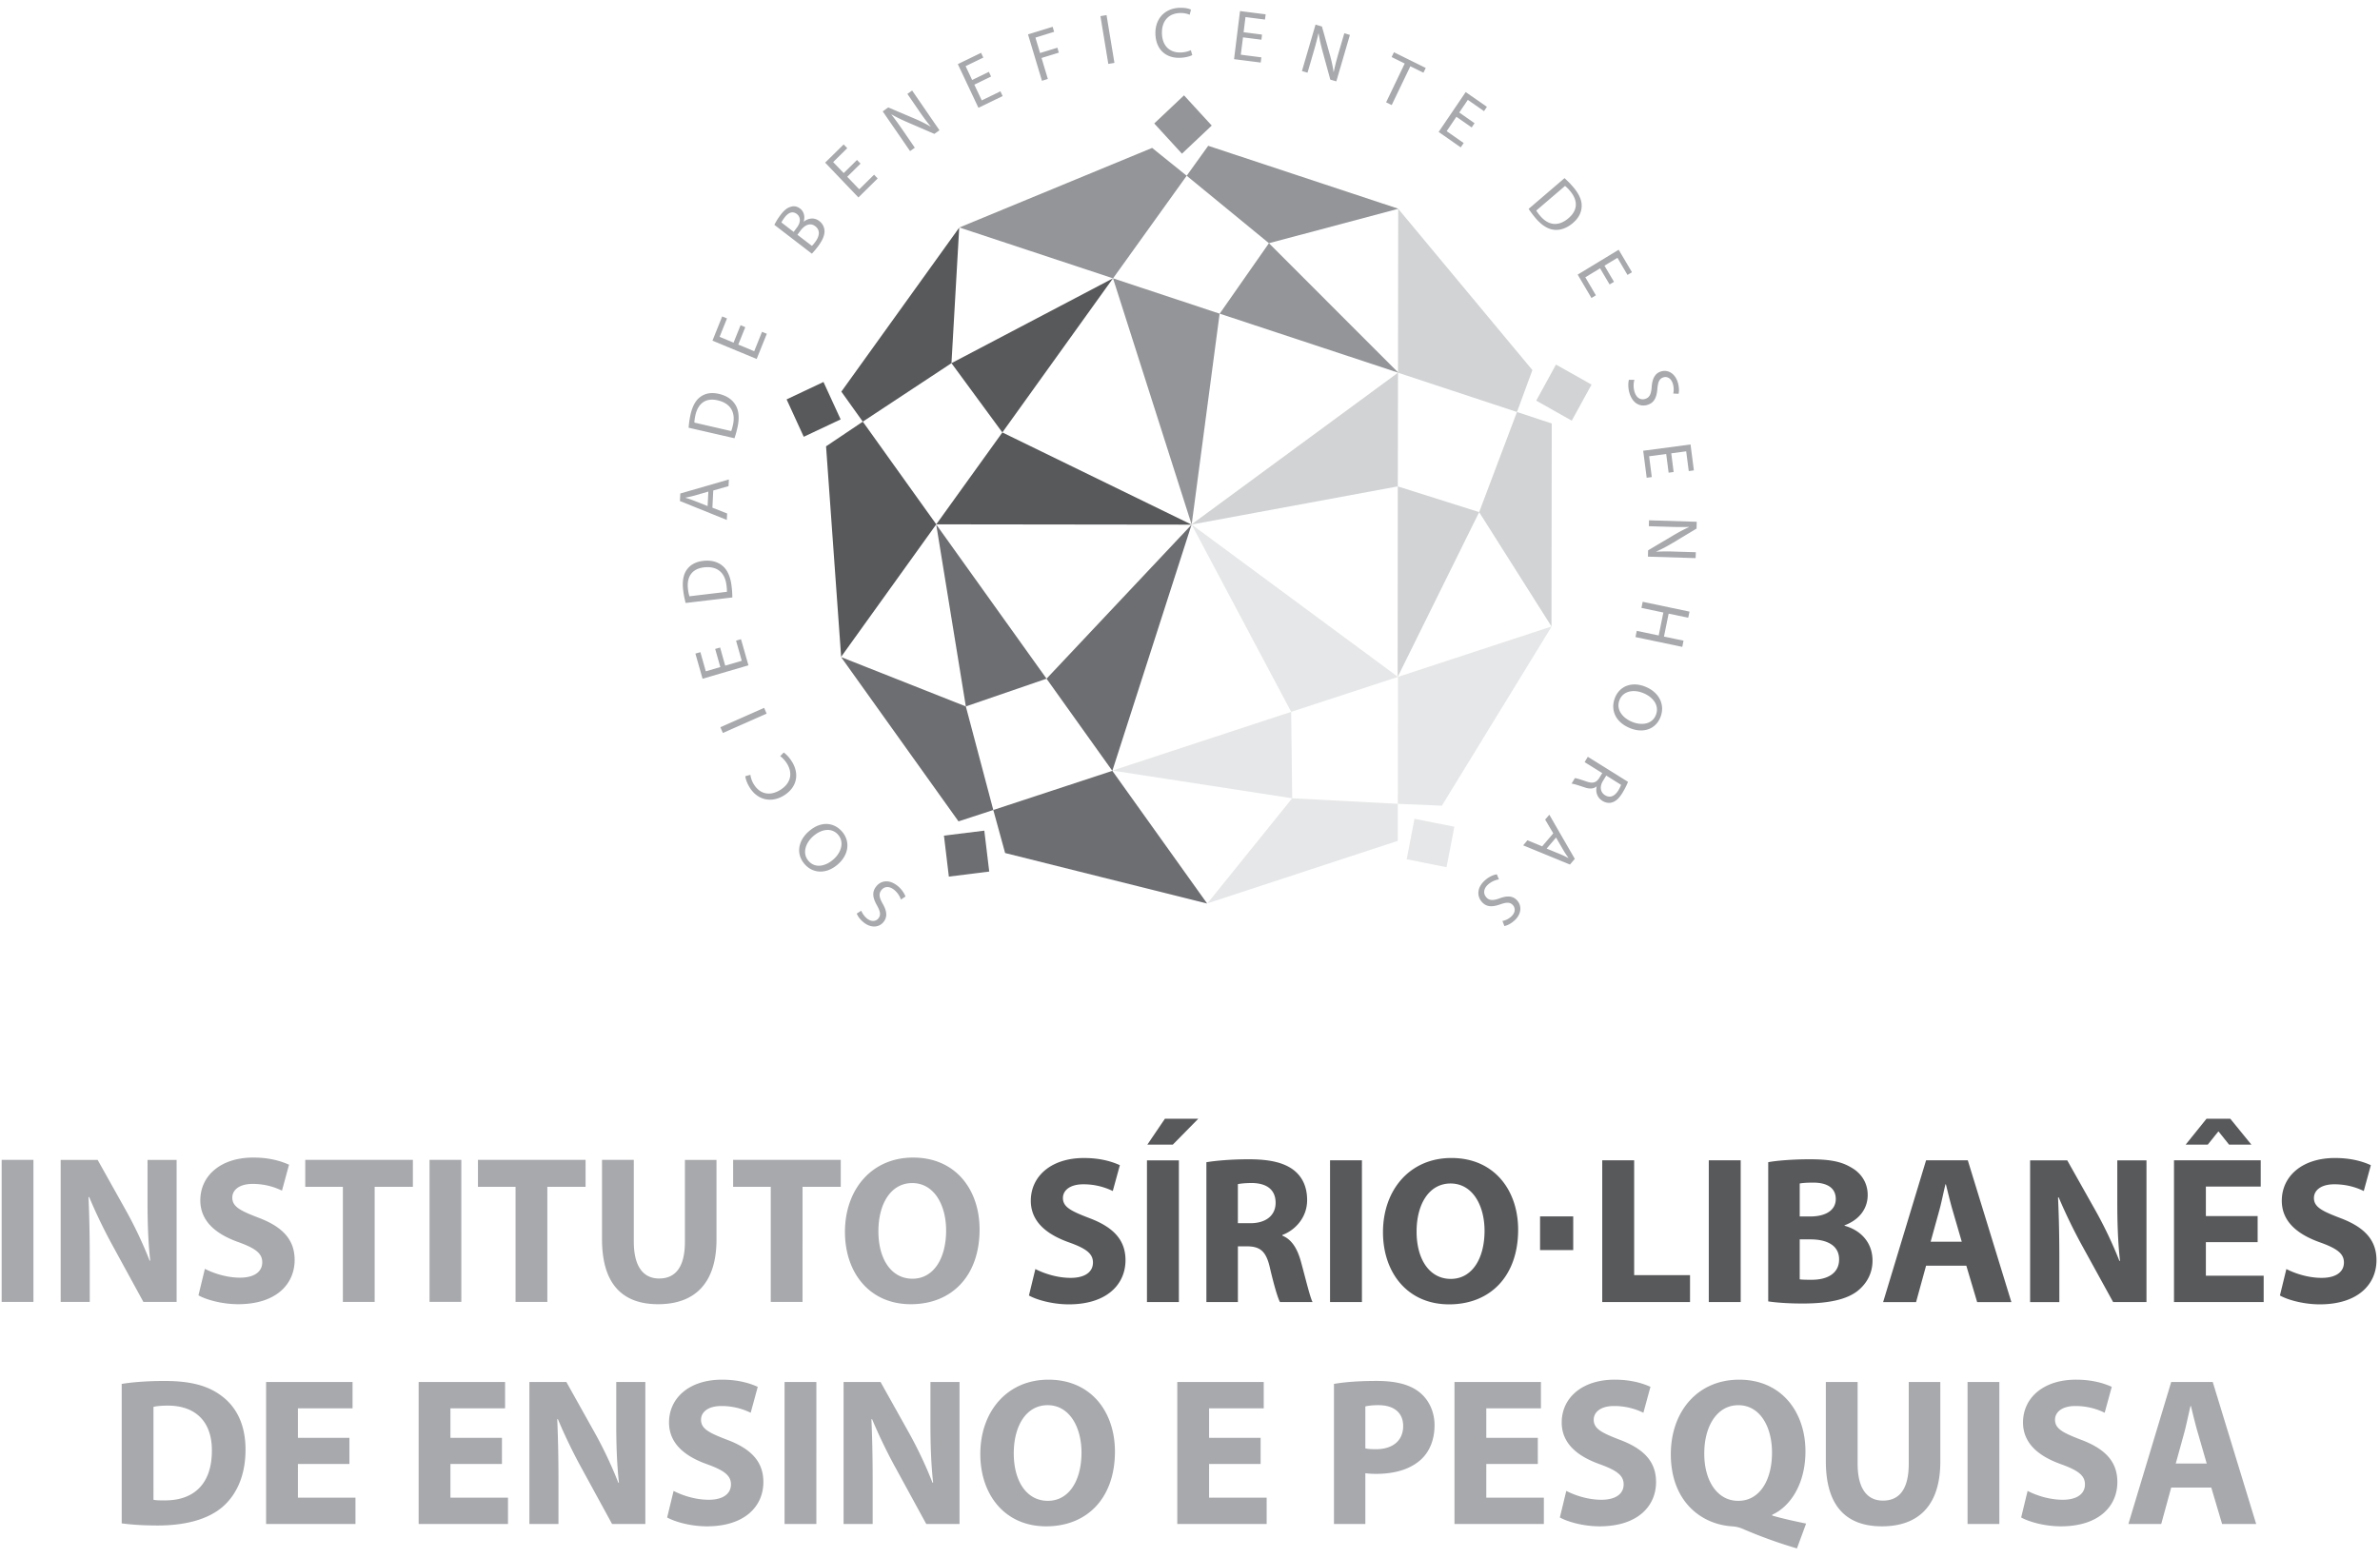
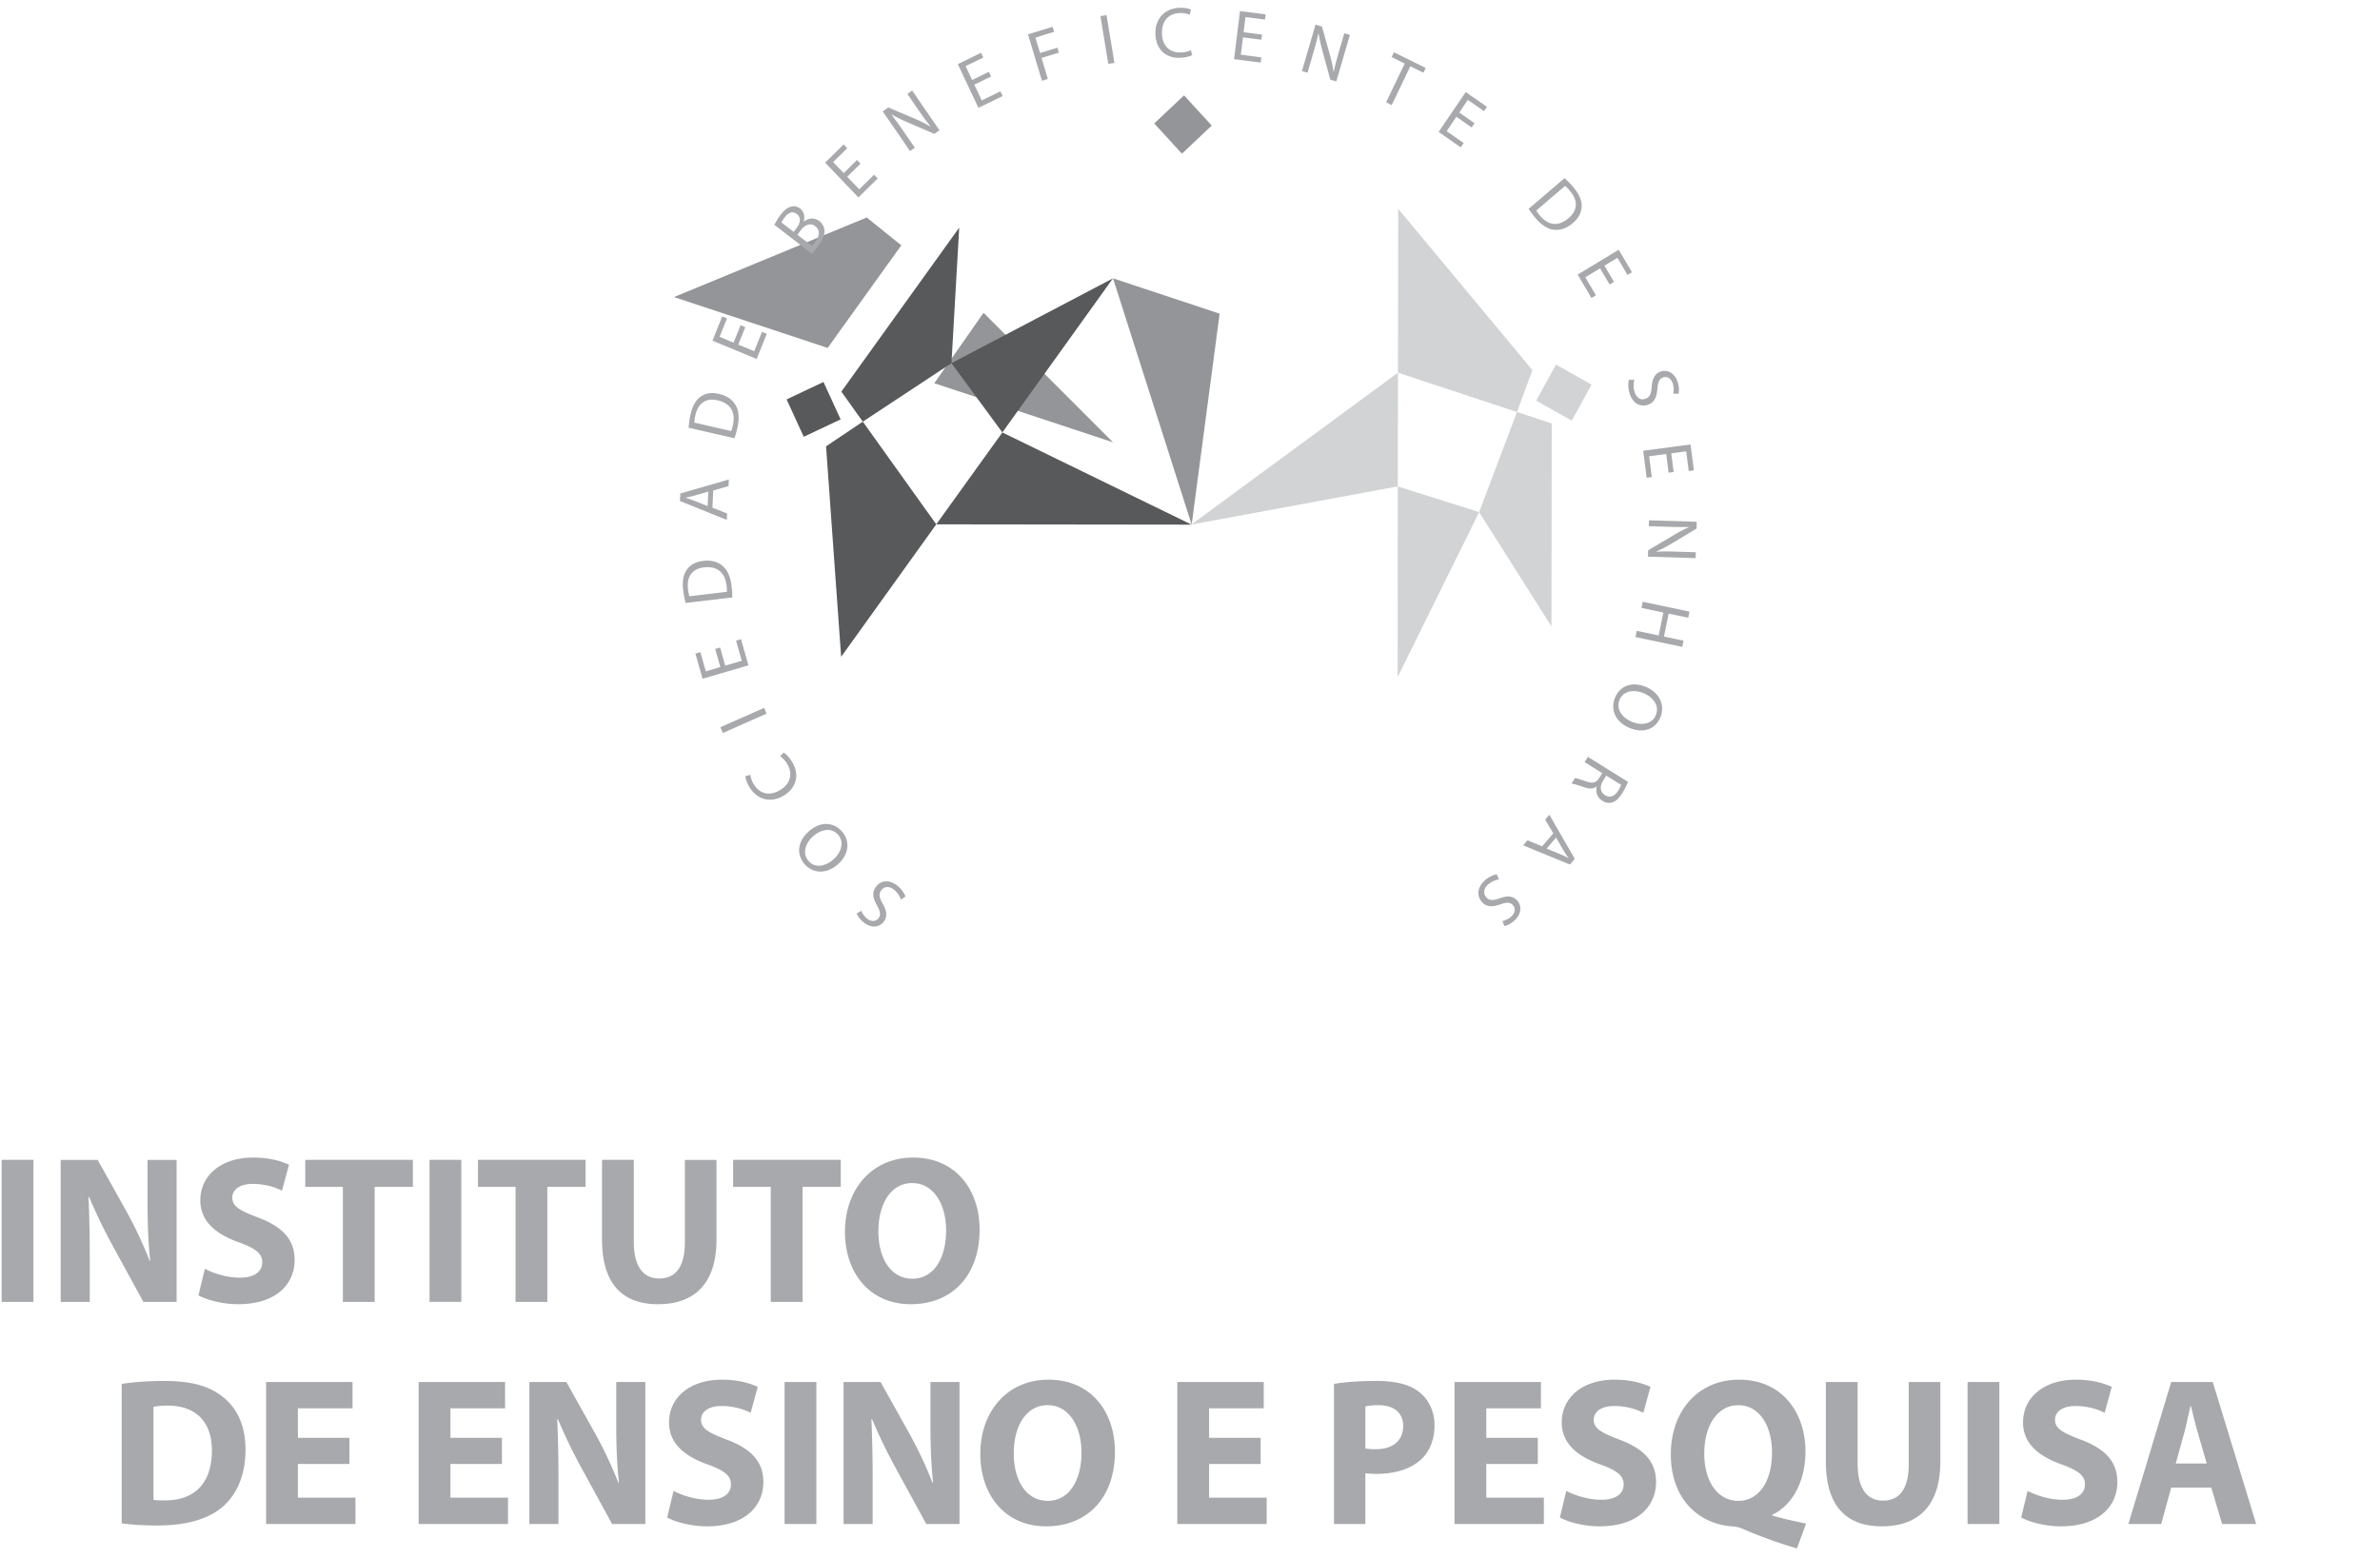
<svg xmlns="http://www.w3.org/2000/svg" width="168" height="110" fill="none">
-   <path d="M111.051 85.888h-2.341v2.375h2.341v-2.375zm49.885 5.584c.558.314 1.679.625 2.812.625 2.722 0 4.004-1.44 4.004-3.117 0-1.408-.823-2.331-2.576-2.984-1.281-.492-1.839-.774-1.839-1.409 0-.519.468-.967 1.441-.967.97 0 1.68.282 2.076.475l.5-1.824c-.589-.27-1.413-.507-2.531-.507-2.343 0-3.755 1.308-3.755 3.017 0 1.452 1.076 2.371 2.724 2.95 1.192.43 1.662.79 1.662 1.413 0 .653-.543 1.083-1.575 1.083-.956 0-1.882-.312-2.488-.623l-.455 1.868zm-1.573-5.609h-3.654v-2.08h3.872v-1.856h-6.122v10.009h6.33v-1.86h-4.08v-2.373h3.654v-1.84zm-3.61-6.87-1.47 1.825h1.561l.737-.92h.029l.735.92h1.575l-1.486-1.825h-1.681zm-10.388 12.943V88.92c0-1.632-.03-3.043-.092-4.365l.046-.014a37.978 37.978 0 0 0 1.721 3.534l2.122 3.86h2.354V81.929h-2.06v2.91c0 1.515.043 2.865.192 4.187h-.044a29.613 29.613 0 0 0-1.619-3.432l-2.062-3.665h-2.621v10.008h2.063zm-6.566-2.569.764 2.57h2.416l-3.076-10.01h-2.945l-3.032 10.01h2.326l.706-2.57h2.841zm-2.518-1.695.587-2.123c.166-.577.311-1.335.459-1.93h.029c.149.596.326 1.34.502 1.93l.619 2.123h-2.196zm-11.466 4.217c.501.075 1.326.149 2.43.149 1.972 0 3.179-.328 3.9-.905.619-.506 1.032-1.218 1.032-2.125 0-1.29-.842-2.15-1.974-2.462v-.03c1.118-.415 1.634-1.249 1.634-2.139 0-.908-.502-1.586-1.192-1.96-.721-.428-1.56-.563-2.928-.563-1.12 0-2.314.09-2.902.206v9.83zm2.223-8.327c.192-.033.471-.06.958-.06 1.015 0 1.588.4 1.588 1.157 0 .743-.634 1.233-1.81 1.233h-.736v-2.33zm0 3.948h.766c1.118 0 2.015.402 2.015 1.41 0 1.037-.897 1.441-1.912 1.441-.383 0-.649 0-.869-.03v-2.82zm-4.166-5.582h-2.252v10.008h2.252V81.928zm-9.774 10.008h6.197v-1.9h-3.943v-8.109h-2.254v10.009zm-5.936-5.11c0-2.758-1.664-5.063-4.711-5.063-2.928 0-4.829 2.243-4.829 5.242 0 2.85 1.724 5.092 4.667 5.092 2.902 0 4.873-1.987 4.873-5.27zm-7.168.137c0-1.945.882-3.4 2.399-3.4 1.546 0 2.398 1.543 2.398 3.34 0 1.944-.868 3.397-2.384 3.397-1.501 0-2.413-1.38-2.413-3.337zm-3.858-5.035h-2.251v10.008h2.251V81.928zM85.157 91.935h2.224V88h.674c.916.016 1.34.356 1.606 1.605.294 1.232.53 2.032.691 2.331h2.298c-.191-.388-.5-1.695-.81-2.823-.25-.917-.633-1.586-1.324-1.87V87.2c.853-.313 1.752-1.186 1.752-2.465 0-.922-.327-1.618-.913-2.091-.709-.563-1.74-.79-3.21-.79-1.193 0-2.269.09-2.988.207v9.875zm2.224-8.33c.16-.028.47-.076 1.015-.076 1.03.02 1.647.478 1.647 1.399 0 .873-.662 1.439-1.78 1.439h-.883v-2.762zm-4.166-1.677h-2.253v10.008h2.253V81.928zm-.987-2.935-1.238 1.825h1.798l1.795-1.825h-2.355zm-9.142 10.611c.604.31 1.531.623 2.488.623 1.032 0 1.576-.43 1.576-1.083 0-.624-.472-.984-1.664-1.413-1.648-.579-2.723-1.498-2.723-2.95 0-1.709 1.413-3.017 3.752-3.017 1.121 0 1.945.237 2.534.507l-.5 1.824a4.694 4.694 0 0 0-2.077-.475c-.971 0-1.442.448-1.442.967 0 .635.56.917 1.838 1.41 1.755.652 2.579 1.575 2.579 2.983 0 1.677-1.282 3.117-4.006 3.117-1.131 0-2.252-.311-2.81-.625l.454-1.868z" fill="#58595B" />
  <path d="m156.091 105.032.763 2.574h2.406l-3.066-10.026h-2.933l-3.022 10.026h2.318l.704-2.574h2.83zm-2.508-1.696.587-2.127c.161-.58.307-1.338.455-1.934h.029c.146.596.323 1.339.5 1.934l.615 2.127h-2.186zm-10.912 3.809c.557.312 1.671.625 2.801.625 2.713 0 3.989-1.443 3.989-3.125 0-1.412-.821-2.335-2.567-2.989-1.276-.491-1.833-.773-1.833-1.414 0-.52.47-.967 1.438-.967s1.672.284 2.067.476l.5-1.829c-.587-.267-1.408-.506-2.524-.506-2.332 0-3.74 1.309-3.74 3.02 0 1.458 1.071 2.38 2.715 2.96 1.186.432 1.657.789 1.657 1.413 0 .655-.543 1.086-1.57 1.086-.953 0-1.877-.313-2.479-.625l-.454 1.875zm-1.54-9.566h-2.244v10.027h2.244V97.579zm-12.248 0v5.594c0 3.198 1.466 4.597 3.96 4.597 2.581 0 4.121-1.473 4.121-4.568v-5.623h-2.229v5.773c0 1.77-.646 2.603-1.819 2.603-1.143 0-1.789-.878-1.789-2.603v-5.773h-2.244zm-1.394 9.997c-.778-.163-1.628-.343-2.391-.566v-.059c1.305-.595 2.346-2.201 2.346-4.477 0-2.737-1.657-5.058-4.678-5.058-2.948 0-4.825 2.26-4.825 5.266 0 3.272 2.082 4.938 4.312 5.088.235.014.469.058.689.148 1.32.566 2.493.996 3.901 1.413l.646-1.755zm-4.797-1.606c-1.495 0-2.405-1.458-2.39-3.362 0-1.875.879-3.391 2.405-3.391 1.526 0 2.376 1.516 2.376 3.346 0 1.963-.879 3.407-2.376 3.407h-.015zm-12.584 1.175c.557.312 1.671.625 2.801.625 2.713 0 3.989-1.443 3.989-3.125 0-1.412-.821-2.335-2.567-2.989-1.276-.491-1.833-.773-1.833-1.414 0-.52.47-.967 1.438-.967s1.672.284 2.068.476l.499-1.829c-.587-.267-1.408-.506-2.524-.506-2.332 0-3.74 1.309-3.74 3.02 0 1.458 1.071 2.38 2.715 2.96 1.186.432 1.657.789 1.657 1.413 0 .655-.543 1.086-1.57 1.086-.953 0-1.877-.313-2.479-.625l-.454 1.875zm-1.556-5.624h-3.637v-2.082h3.857V97.58h-6.102v10.026h6.308v-1.86h-4.063v-2.38h3.637v-1.845zm-14.389 6.085h2.215v-3.586c.206.03.47.046.762.046 1.321 0 2.45-.328 3.213-1.057.586-.565.909-1.398.909-2.38s-.425-1.815-1.056-2.32c-.66-.536-1.642-.804-3.021-.804-1.365 0-2.332.09-3.022.209v9.892zm2.215-8.301c.161-.044.47-.089.924-.089 1.115 0 1.746.55 1.746 1.472 0 1.027-.733 1.637-1.921 1.637-.323 0-.558-.015-.749-.06v-2.96zm-7.393 2.216h-3.637v-2.082h3.857V97.58h-6.102v10.026h6.308v-1.86h-4.063v-2.38h3.637v-1.845zm-10.283.968c0-2.767-1.657-5.073-4.692-5.073-2.92 0-4.811 2.246-4.811 5.251 0 2.857 1.715 5.103 4.648 5.103 2.89 0 4.855-1.993 4.855-5.281zm-7.142.133c0-1.949.88-3.406 2.39-3.406 1.54 0 2.391 1.546 2.391 3.347 0 1.949-.865 3.407-2.376 3.407-1.495 0-2.405-1.384-2.405-3.348zm-9.96 4.984v-3.02c0-1.637-.029-3.049-.088-4.374l.044-.014a37.562 37.562 0 0 0 1.716 3.54l2.112 3.868h2.347V97.579h-2.053v2.917c0 1.516.043 2.87.19 4.194h-.044a29.308 29.308 0 0 0-1.613-3.436l-2.054-3.675h-2.61v10.027H61.6zm-3.974-10.027h-2.244v10.027h2.244V97.579zm-10.532 9.566c.557.312 1.671.625 2.801.625 2.713 0 3.99-1.443 3.99-3.125 0-1.412-.822-2.335-2.567-2.989-1.277-.491-1.833-.773-1.833-1.414 0-.52.47-.967 1.437-.967.968 0 1.672.284 2.068.476l.499-1.829c-.587-.267-1.408-.506-2.523-.506-2.333 0-3.74 1.309-3.74 3.02 0 1.458 1.07 2.38 2.713 2.96 1.189.432 1.658.789 1.658 1.413 0 .655-.543 1.086-1.57 1.086-.953 0-1.877-.313-2.479-.625l-.454 1.875zm-7.672.461v-3.02c0-1.637-.029-3.049-.087-4.374l.043-.014a37.586 37.586 0 0 0 1.716 3.54l2.112 3.868h2.347V97.579H43.5v2.917c0 1.516.044 2.87.19 4.194h-.044a29.34 29.34 0 0 0-1.613-3.436l-2.054-3.675h-2.61v10.027h2.053zm-3.99-6.085h-3.637v-2.082h3.857V97.58h-6.1v10.026h6.306v-1.86h-4.063v-2.38h3.637v-1.845zm-10.766 0h-3.637v-2.082h3.857V97.58h-6.102v10.026h6.308v-1.86h-4.063v-2.38h3.637v-1.845zm-16.076 6.04c.557.075 1.379.15 2.537.15 1.936 0 3.52-.417 4.562-1.295.953-.818 1.642-2.143 1.642-4.062 0-1.77-.644-3.004-1.671-3.778-.953-.728-2.171-1.07-4.049-1.07-1.13 0-2.2.074-3.02.208v9.847zm2.244-8.227c.19-.044.514-.088 1.012-.088 1.922 0 3.124 1.1 3.11 3.183 0 2.395-1.321 3.526-3.345 3.51-.278 0-.586 0-.777-.044v-6.56zm58.313-12.528c0-2.767-1.657-5.073-4.693-5.073-2.918 0-4.81 2.246-4.81 5.251 0 2.856 1.715 5.103 4.648 5.103 2.89 0 4.855-1.994 4.855-5.281zm-7.142.133c0-1.948.88-3.406 2.39-3.406 1.54 0 2.39 1.548 2.39 3.347 0 1.948-.865 3.407-2.375 3.407-1.496 0-2.405-1.384-2.405-3.348zm-7.6 4.984h2.245V83.8h2.698v-1.904h-7.597V83.8h2.655v8.122zm-11.91-10.026v5.593c0 3.198 1.466 4.596 3.96 4.596 2.581 0 4.121-1.472 4.121-4.566v-5.623h-2.229v5.771c0 1.77-.645 2.603-1.819 2.603-1.144 0-1.789-.878-1.789-2.603v-5.772h-2.244zm-6.103 10.026h2.244V83.8h2.699v-1.904h-7.597V83.8h2.654v8.122zm-3.827-10.027H30.32v10.026h2.244V81.896zm-8.362 10.027h2.244V83.8h2.698v-1.904h-7.597V83.8h2.655v8.122zm-10.195-.462c.558.313 1.672.625 2.802.625 2.713 0 3.988-1.442 3.988-3.123 0-1.413-.82-2.336-2.566-2.99-1.276-.492-1.834-.774-1.834-1.414 0-.52.47-.967 1.439-.967.967 0 1.671.283 2.067.476l.499-1.83c-.587-.267-1.408-.506-2.523-.506-2.332 0-3.74 1.31-3.74 3.02 0 1.458 1.07 2.38 2.713 2.96 1.19.433 1.659.79 1.659 1.414 0 .655-.544 1.086-1.57 1.086-.954 0-1.878-.312-2.479-.624l-.455 1.874zm-7.672.462v-3.02c0-1.636-.03-3.05-.088-4.373l.044-.015a37.765 37.765 0 0 0 1.716 3.54l2.112 3.868h2.347V81.897h-2.053v2.915c0 1.518.043 2.87.19 4.195h-.044a29.36 29.36 0 0 0-1.613-3.437l-2.054-3.673h-2.61v10.026h2.053zm-3.975 0H.117V81.895H2.36v10.026z" fill="#A7A9AC" />
-   <path d="m99.296 60.672 2.813.56.552-2.858-2.814-.56-.551 2.858zm-8.153-10.41 7.537-2.468-14.567-10.762 7.03 13.23zm-5.915 13.521 13.44-4.413.002-2.614-7.456-.392-5.986 7.419zm13.443-7.027 3.109.131 7.752-12.657-10.852 3.564-.01 8.962zm-7.529-6.494.072 6.102-12.69-1.955 12.618-4.147z" fill="#E6E7E8" />
  <path d="m110.948 29.7 1.396-2.544-2.51-1.415-1.393 2.547 2.507 1.413zm-12.266-3.384L84.09 37.04l14.579-2.697.014-8.029zm10.833 17.912.02-14.326-2.455-.812-2.669 7.071 5.104 8.067zM107.08 29.09l1.089-2.959-9.472-11.388-.015 11.572 8.398 2.775zm-8.412 5.254 5.744 1.816L98.658 47.8l.01-13.455z" fill="#D1D3D4" />
-   <path d="m85.534 8.865-1.957-2.132-2.101 1.985 1.955 2.133 2.103-1.986zm-6.967 10.788 5.55 17.39 1.974-14.896-7.523-2.494zm20.145-4.913-13.427-4.446-1.519 2.114 5.806 4.764 9.14-2.432zm-14.946-2.331-2.44-1.965-13.606 5.618 10.848 3.592 5.198-7.245zm2.329 9.739 3.477-4.976 9.137 9.145-12.614-4.17z" fill="#939598" />
+   <path d="m85.534 8.865-1.957-2.132-2.101 1.985 1.955 2.133 2.103-1.986zm-6.967 10.788 5.55 17.39 1.974-14.896-7.523-2.494zzm-14.946-2.331-2.44-1.965-13.606 5.618 10.848 3.592 5.198-7.245zm2.329 9.739 3.477-4.976 9.137 9.145-12.614-4.17z" fill="#939598" />
  <path d="M58.128 26.971 55.525 28.2l1.21 2.64 2.604-1.228-1.211-2.64zm12.627 3.563-4.666 6.488 18.024.022-13.358-6.51zm-3.046-14.462-8.32 11.58 1.514 2.12 6.259-4.13.547-9.57zm-6.805 13.7-2.594 1.742 1.065 14.862 6.715-9.354-5.186-7.25zm9.85.761-3.592-4.891 11.4-5.989-7.807 10.88z" fill="#58595B" />
-   <path d="m66.632 59.001.346 2.894 2.85-.357-.347-2.888-2.849.351zm7.242-11.08 4.644 6.506 5.59-17.377-10.234 10.87zm-14.502-1.526 8.287 11.6 2.456-.803-1.938-7.313-8.805-3.484zm10.743 10.797.835 3.038 14.262 3.568-6.694-9.371-8.403 2.765zm3.76-9.272-5.698 1.959-2.091-12.847 7.788 10.888z" fill="#6D6E71" />
  <path d="M105.66 61.736c-.218.02-.557.174-.804.39-.609.52-.612 1.125-.276 1.53.319.384.72.406 1.297.207.472-.168.73-.179.933.065.148.182.191.509-.161.81-.235.2-.471.266-.594.29l.136.357c.169-.033.411-.13.677-.36.503-.426.586-1.013.247-1.42-.307-.374-.752-.374-1.297-.162-.461.161-.717.137-.919-.108-.22-.265-.17-.619.169-.907a1.55 1.55 0 0 1 .739-.338l-.147-.354zm3.199-1.978-1.038-.43-.303.36 3.301 1.355.344-.401-1.798-3.116-.295.343.573.972-.784.917zm.98-.62.522.9c.11.187.231.366.352.535l-.006.009c-.181-.091-.366-.187-.582-.275l-.949-.39.663-.78zm2.243-5.703-.227.376 1.245.776-.216.352c-.219.335-.464.396-.911.236-.409-.139-.692-.227-.805-.234l-.235.39c.147.01.466.111.925.266.34.115.625.112.838-.068l.011.008c-.085.372.023.77.401 1.008.223.14.469.18.685.111.272-.081.502-.291.745-.695.157-.26.301-.545.379-.758l-2.835-1.768zm2.346 1.98c-.022.07-.081.21-.193.394-.243.393-.572.565-.941.336-.329-.206-.392-.596-.147-1l.236-.384 1.045.655zm.633-4.003c.929.38 1.805.084 2.148-.777.334-.847-.062-1.74-1.059-2.146-.946-.387-1.818-.06-2.152.78-.322.81-.014 1.703 1.063 2.143zm.925-2.48c.687.279 1.17.867.9 1.55-.271.684-1.051.746-1.671.49-.712-.29-1.155-.896-.896-1.547.257-.642.998-.765 1.667-.492zm3.274-5.746-3.305-.696-.088.434 1.547.325-.329 1.62-1.549-.325-.09.438 3.304.693.087-.44-1.38-.288.33-1.619 1.382.288.091-.43zm-2.871-6.032 1.44.043c.559.019.966.021 1.389.008l.004.016c-.369.16-.76.376-1.145.604l-1.739 1.032-.013.446 3.367.106.014-.417-1.412-.042a13.525 13.525 0 0 0-1.387.006l-.001-.01c.346-.15.709-.34 1.114-.58l1.736-1.043.014-.482-3.369-.104-.012.417zm1.75-3.827-.167-1.318 1.053-.142.181 1.395.362-.05-.237-1.83-3.341.444.247 1.907.359-.05-.187-1.468 1.205-.16.171 1.32.354-.048zm-3.155-6.512c-.063.21-.063.585.028.902.218.776.763 1.02 1.263.876.477-.139.659-.5.715-1.116.042-.506.137-.747.439-.836.22-.066.533.03.66.476.086.3.051.545.024.671l.374.018c.042-.172.047-.438-.044-.774-.184-.639-.68-.956-1.184-.807-.457.133-.636.546-.672 1.135-.041.495-.163.722-.469.81-.326.097-.624-.094-.746-.528a1.564 1.564 0 0 1-.005-.823l-.383-.004zm-1.055-6.915-.673-1.142.917-.554.709 1.208.316-.19-.937-1.588-2.895 1.755.972 1.652.314-.19-.747-1.272 1.042-.633.671 1.139.311-.185zm-6.026-5.151c.122.186.279.4.478.638.423.509.89.802 1.333.839.441.043.894-.12 1.316-.48.418-.36.6-.749.617-1.163.022-.408-.158-.847-.559-1.331a6.287 6.287 0 0 0-.651-.673l-2.534 2.17zm2.569-1.62c.096.071.22.19.364.365.594.712.498 1.392-.112 1.907-.693.599-1.419.547-2.019-.175a2.641 2.641 0 0 1-.263-.36l2.03-1.736zm-6.386-4.43-1.078-.755.604-.892 1.142.796.206-.305-1.499-1.042-1.909 2.815 1.558 1.09.209-.305-1.201-.84.686-1.016 1.08.753.202-.3zm-6.243-1.474.395.194 1.316-2.74.924.454.164-.334-2.246-1.11-.164.339.924.457-1.313 2.74zm-5.547-2.092.408-1.4c.16-.546.264-.943.36-1.364h.018c.06.406.165.844.282 1.277l.54 1.975.425.125.959-3.28-.394-.12-.403 1.373c-.146.513-.253.915-.344 1.365h-.011a9.42 9.42 0 0 0-.27-1.24l-.552-1.971-.452-.137-.96 3.28.394.117zm-3.211-2.69-1.301-.167.132-1.07 1.377.175.046-.369L87.53.781l-.42 3.396 1.882.24.044-.368-1.45-.186.155-1.225 1.299.166.045-.361zm-5.024 1.1c-.175.089-.443.155-.705.163-.822.024-1.313-.498-1.336-1.337C81.995 1.47 82.5.944 83.29.92c.281-.009.52.047.686.123l.094-.362c-.116-.06-.384-.142-.803-.131-1.044.032-1.74.778-1.708 1.848.032 1.12.765 1.714 1.716 1.683.41-.01.728-.107.883-.192l-.097-.347zM77.678 1.14l.556 3.374.432-.073-.558-3.375-.43.074zM73.55 5.705l.416-.13-.445-1.482 1.22-.376-.103-.349-1.222.376-.327-1.088 1.32-.41-.105-.353-1.739.535.985 3.277zm-3.748-.631-1.18.573-.461-.976 1.249-.606-.158-.335-1.641.798 1.455 3.084 1.709-.828-.157-.336-1.317.64-.525-1.11 1.182-.575-.156-.33zm-5.227 5.356-.823-1.2c-.32-.467-.56-.796-.825-1.137l.01-.013c.347.204.754.395 1.16.57l1.857.803.362-.254-1.93-2.808-.335.24.806 1.173c.3.437.542.775.834 1.122l-.005.011a9.826 9.826 0 0 0-1.122-.56L62.7 7.585l-.39.279 1.93 2.804.335-.237zm-4.08.864-.94.926-.744-.776.995-.98-.254-.265-1.306 1.285 2.349 2.457 1.359-1.34-.253-.267-1.047 1.032-.85-.885.94-.926-.25-.261zm-3.187 6.618c.1-.106.258-.28.44-.522.332-.448.48-.816.45-1.136a.919.919 0 0 0-.366-.646c-.401-.308-.837-.166-1.096.045l-.004-.007c.107-.366.01-.716-.247-.915-.216-.161-.436-.2-.645-.136-.263.065-.493.246-.756.599a4.174 4.174 0 0 0-.422.683l2.646 2.035zm-2.149-2.205c.031-.064.086-.167.209-.33.265-.357.57-.505.886-.262.258.202.286.566.01.936l-.24.322-.865-.666zm1.13.87.217-.293c.287-.385.677-.59 1.044-.309.391.302.271.74 0 1.106a2.521 2.521 0 0 1-.238.28l-1.023-.784zm-4.014 6.387-.494 1.23-.986-.41.523-1.3-.34-.141-.687 1.71 3.121 1.294.716-1.78-.339-.138-.55 1.37-1.125-.468.495-1.229-.334-.138zm-.43 7.98c.075-.213.146-.466.214-.774.144-.65.094-1.201-.145-1.582-.23-.385-.633-.653-1.17-.777-.532-.122-.95-.038-1.286.197-.334.232-.572.64-.714 1.258a6.641 6.641 0 0 0-.136.934l3.236.744zm-2.83-1.106c.002-.12.021-.292.07-.513.204-.912.798-1.243 1.573-1.058.89.203 1.283.82 1.08 1.74-.04.169-.08.324-.123.43l-2.6-.599zm1.331 4.796 1.08-.309.023-.47-3.427.99-.027.532 3.309 1.335.022-.457-1.039-.409.06-1.212zm-.396 1.1-.955-.38a7.242 7.242 0 0 0-.602-.205v-.014c.197-.038.4-.08.623-.141l.986-.285-.052 1.025zm1.744 6.452c0-.225-.014-.487-.053-.8-.074-.662-.304-1.168-.655-1.446-.344-.284-.81-.4-1.359-.335-.542.063-.908.289-1.145.62-.238.33-.332.796-.26 1.425.04.35.107.664.176.925l3.296-.389zm-3.028-.084a2.699 2.699 0 0 1-.103-.511c-.11-.927.342-1.443 1.133-1.53.905-.105 1.48.341 1.587 1.278.022.173.036.333.027.447l-2.644.316zm1.817 3.718.364 1.28-1.025.3-.383-1.352-.352.101.506 1.776 3.238-.948-.525-1.846-.349.104.403 1.422-1.169.342-.36-1.279-.348.1zm.542 5.935 3.09-1.367-.174-.407-3.09 1.367.174.407zm4.047 1.637c.164.11.352.315.49.541.429.712.225 1.403-.482 1.841-.754.47-1.46.28-1.871-.4a1.627 1.627 0 0 1-.238-.665l-.359.095c.01.132.072.41.292.774.545.904 1.53 1.146 2.431.589.942-.587 1.086-1.526.59-2.351-.214-.357-.453-.586-.604-.683l-.249.26zm2.004 5.323c-.752.667-.893 1.592-.284 2.294.593.687 1.557.727 2.363.01.766-.679.874-1.617.287-2.298-.565-.657-1.494-.784-2.366-.005zm1.765 1.956c-.557.496-1.297.664-1.769.116-.479-.556-.182-1.287.32-1.736.578-.512 1.312-.638 1.768-.112.452.522.222 1.25-.319 1.732zm4.755 2.843a1.532 1.532 0 0 0-.462-.67c-.344-.29-.695-.272-.91-.005-.2.247-.174.504.064.936.303.507.384.948.081 1.321-.331.415-.917.439-1.422.017-.267-.22-.41-.448-.471-.61l.319-.2c.044.116.157.339.39.538.358.293.667.19.814.012.199-.25.14-.504-.105-.944-.302-.539-.35-.94-.038-1.328.33-.412.919-.519 1.532-.008.253.208.464.522.526.729l-.318.212z" fill="#A7A9AC" />
</svg>